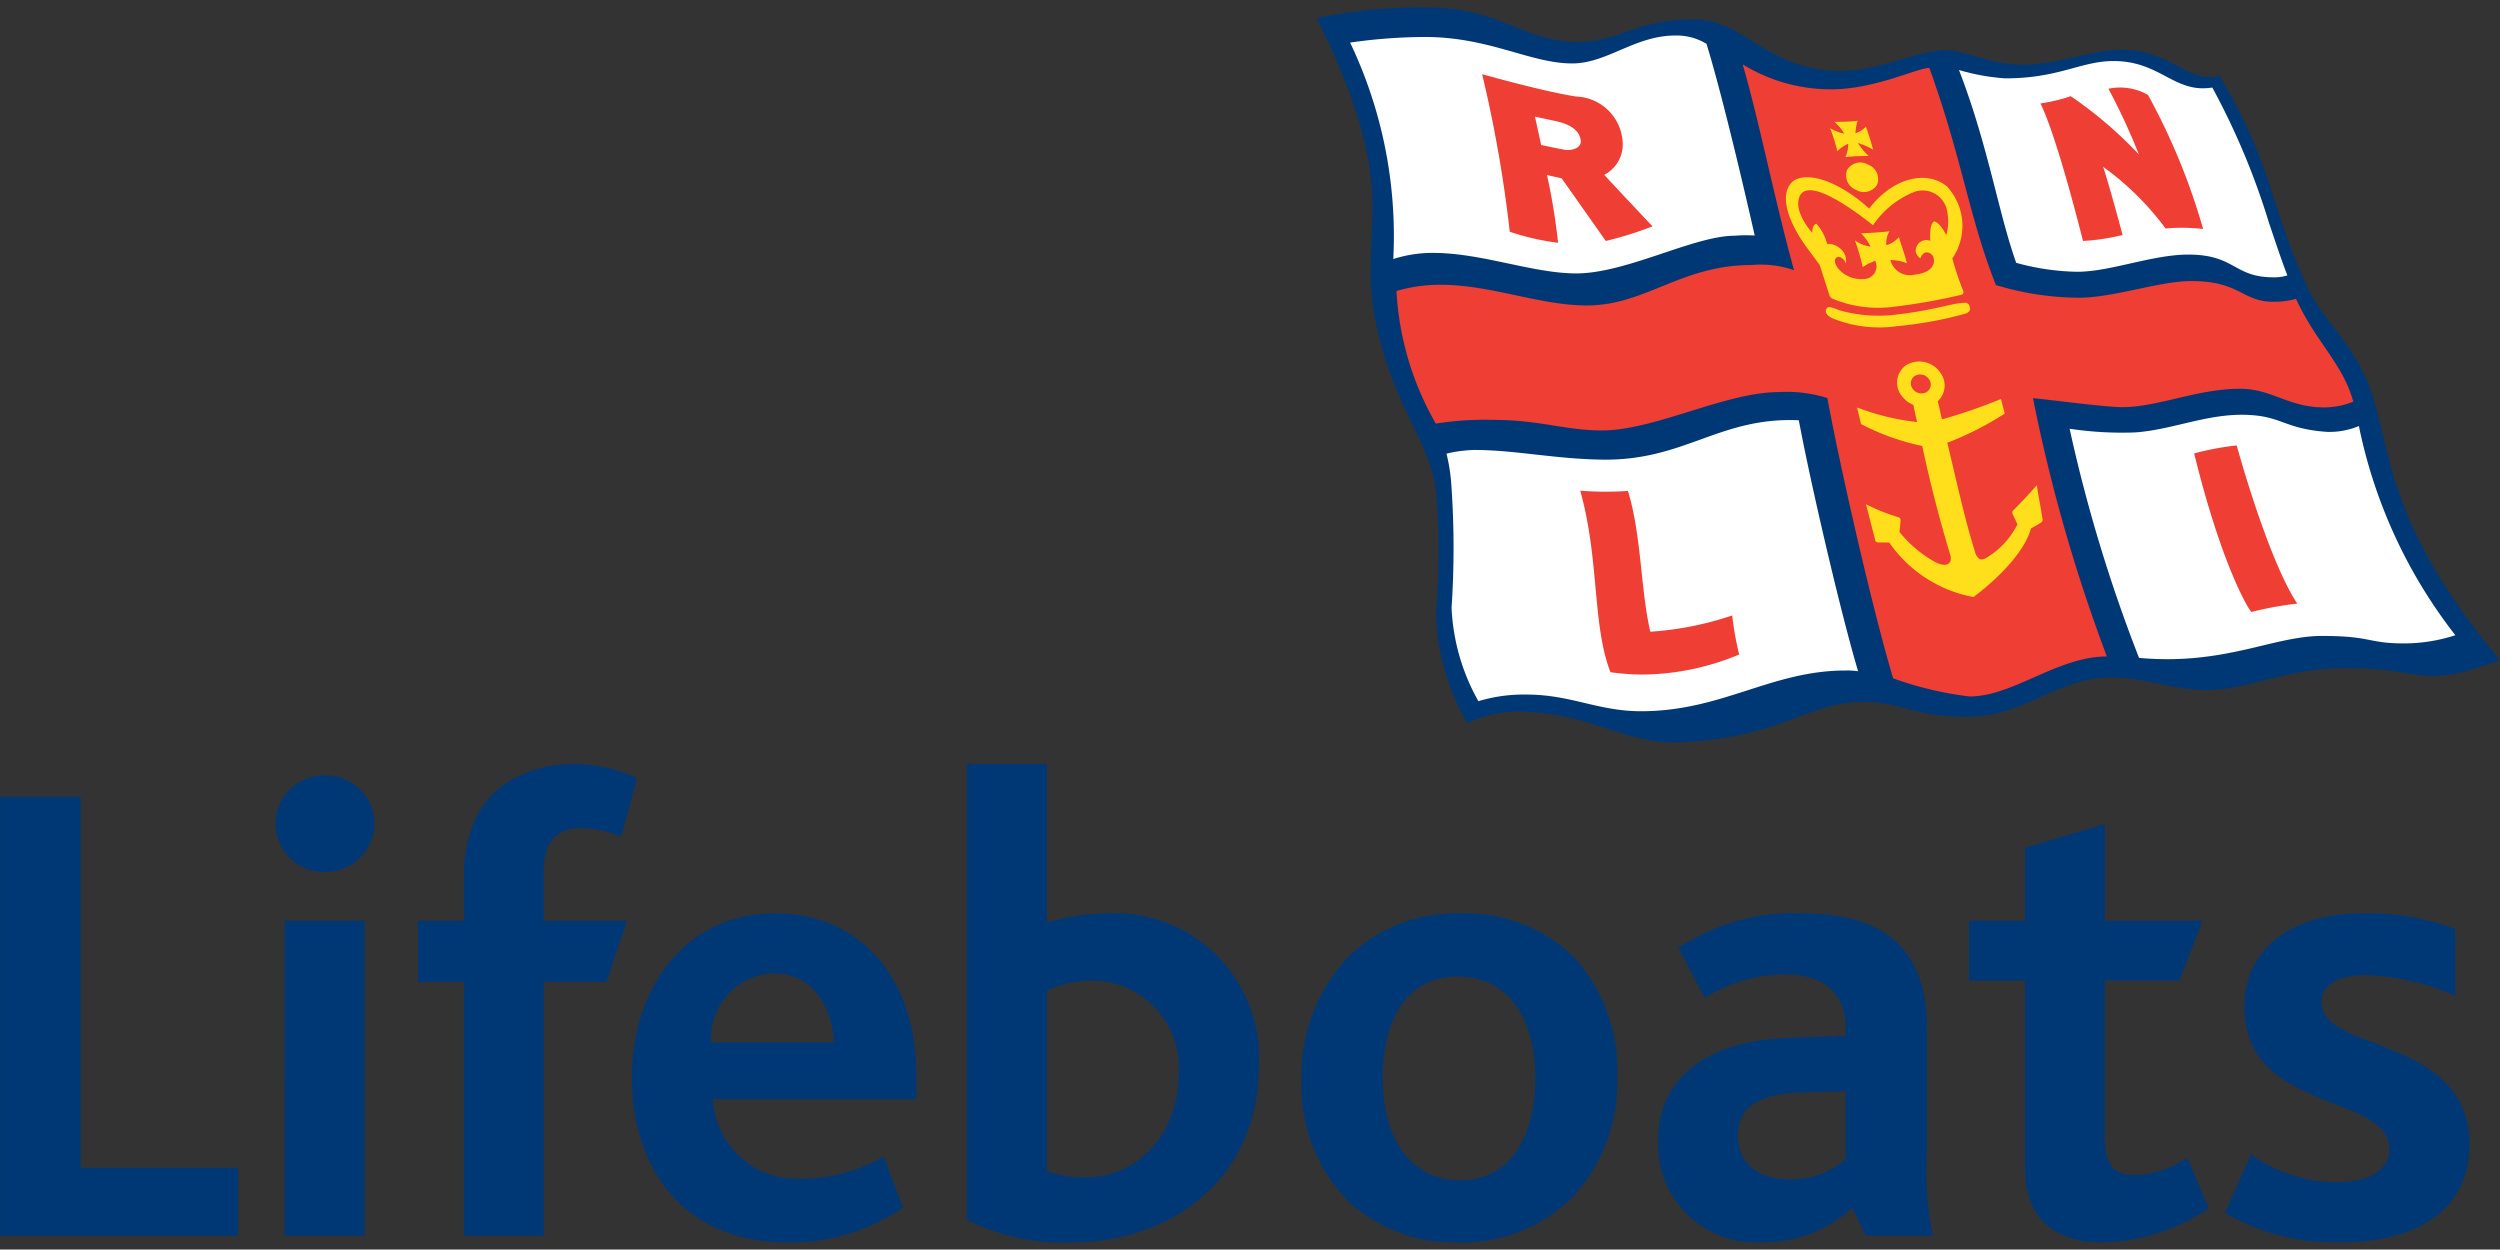
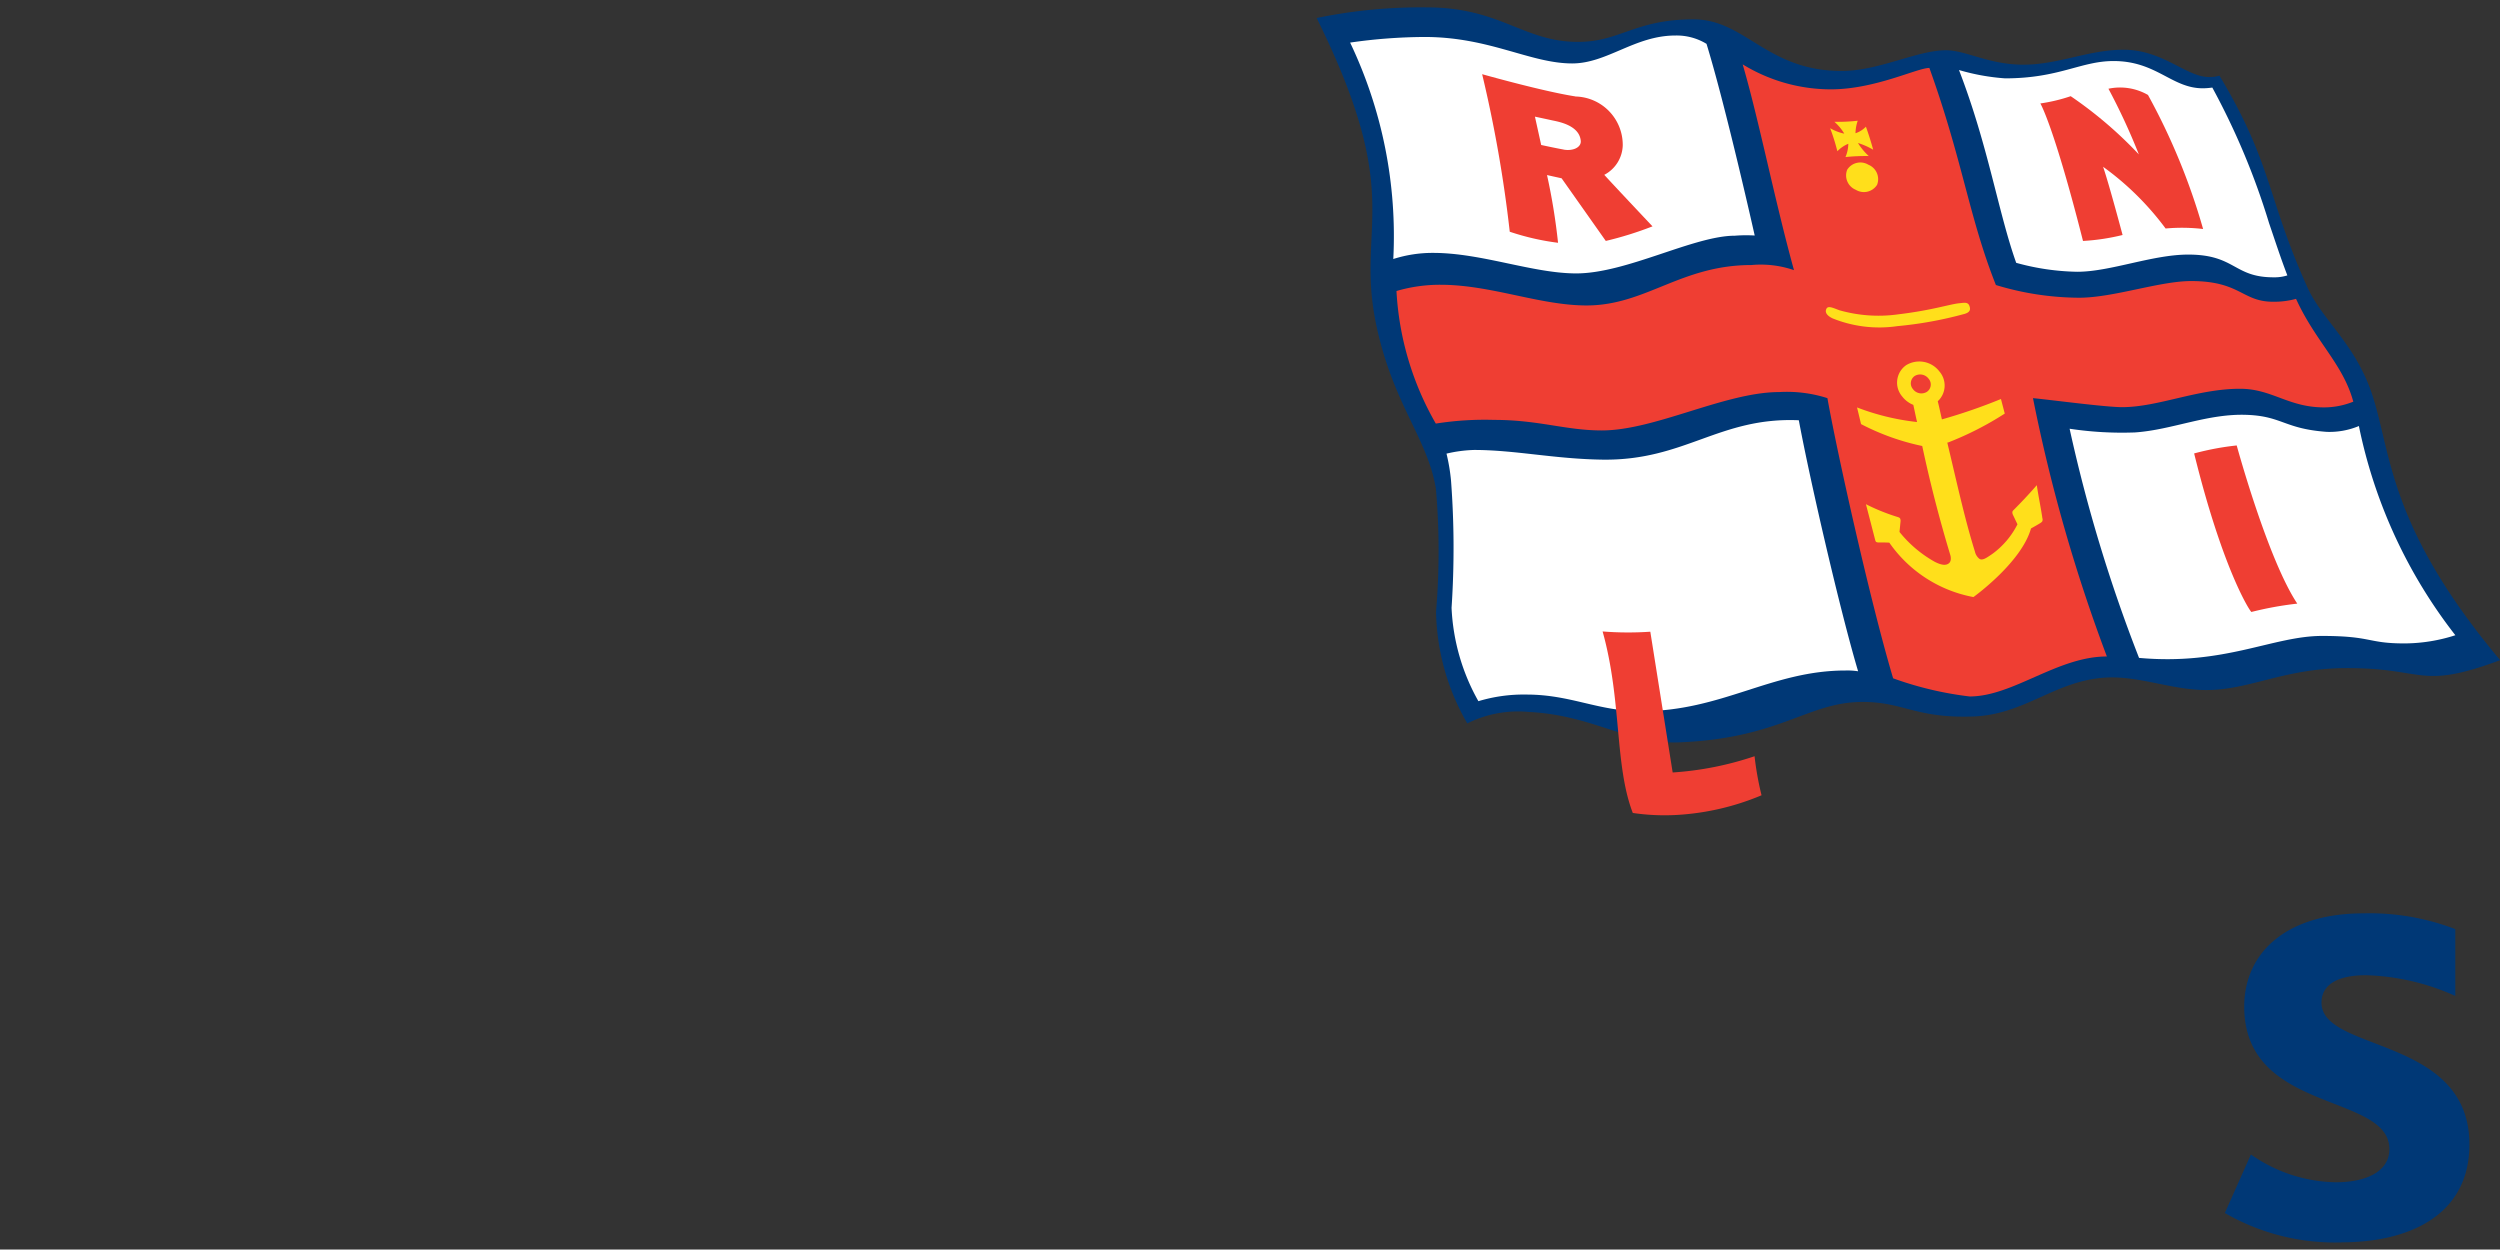
<svg xmlns="http://www.w3.org/2000/svg" width="120" height="59.976">
  <rect width="100%" height="100%" fill="#333333" stroke="none" />
  <defs>
    <clipPath id="a">
      <path d="M598.784-997.034h120v59.976h-120Z" transform="translate(-598.784 997.034)" />
    </clipPath>
  </defs>
-   <path d="M.005 59.315V38.241h3.87v17.815h7.552v3.259H.005M15.584 41.852a2.333 2.333 0 0 1-2.367-2.329 2.348 2.348 0 0 1 2.367-2.309 2.335 2.335 0 0 1 2.393 2.309 2.359 2.359 0 0 1-2.393 2.329Zm1.919 17.463h-3.844V44.194h3.844ZM29.816 40.165a5.1 5.1 0 0 0-1.923-.416c-1.215 0-1.793.724-1.793 2.04v2.407h4l-.988 2.938h-3.01v12.182h-3.837V47.134h-2.206v-2.938h2.206v-2.118c0-4.479 3.235-5.409 5.346-5.409a7.292 7.292 0 0 1 2.97.673l-.762 2.823M40.022 50.038h-5.891a3.137 3.137 0 0 1 2.978-3.323c1.947 0 2.845 1.701 2.913 3.323Zm3.966 2.714v-1.111c0-4.7-2.688-7.8-6.783-7.8-4.318 0-6.879 3.581-6.879 7.9 0 4.062 2.24 7.9 7.52 7.9a9.673 9.673 0 0 0 5.5-1.668l-.93-2.457a7.859 7.859 0 0 1-3.934 1.059 4.012 4.012 0 0 1-4.254-3.817h9.76M56.578 51.515c0 2.809-1.887 4.991-4.44 4.991a5.521 5.521 0 0 1-1.887-.289V47.55a5.156 5.156 0 0 1 2.139-.481 4.179 4.179 0 0 1 4.188 4.446Zm3.844-.321a6.922 6.922 0 0 0-7.231-7.352 10.26 10.26 0 0 0-2.939.45v-7.623h-3.844V58.55a10.214 10.214 0 0 0 4.993 1.091c4.9 0 9.021-3.13 9.021-8.443M73.692 51.738c0 2.843-1.213 4.915-3.613 4.915-2.336 0-3.709-1.975-3.709-4.915 0-2.823 1.18-4.863 3.613-4.863 2.369.001 3.709 1.945 3.709 4.863Zm3.932-.031a8.089 8.089 0 0 0-2.007-5.7 7.478 7.478 0 0 0-5.57-2.168 7.387 7.387 0 0 0-5.377 2.136 8.238 8.238 0 0 0-2.2 5.857 7.9 7.9 0 0 0 2.33 5.909 7.5 7.5 0 0 0 5.218 1.893 7.418 7.418 0 0 0 5.473-2.182 8.008 8.008 0 0 0 2.133-5.747M88.591 55.64a3.966 3.966 0 0 1-2.713.962c-1.605 0-2.459-.866-2.459-2.118 0-1.284.917-1.975 3-2.04l2.17-.064Zm4.189 3.675a15.215 15.215 0 0 1-.287-4v-5.986c0-3.964-2.266-5.492-6.006-5.492a10.034 10.034 0 0 0-5.923 1.656l1.252 2.405a7.4 7.4 0 0 1 3.9-1.123c1.605 0 2.875.739 2.875 2.554v.384l-2.682.1c-3.87.128-6.327 1.828-6.327 4.96a4.707 4.707 0 0 0 4.947 4.863 6.226 6.226 0 0 0 4.382-1.668l.643 1.347h3.227M100.935 59.636c-2.682 0-3.739-1.509-3.739-3.548v-9.02h-2.684v-2.873h2.684v-3.5l3.836-1.142v4.639h4.7l-1.123 2.873h-3.581v7.609c0 1.187.45 1.732 1.444 1.732a4.9 4.9 0 0 0 2.522-.834l1.027 2.425a9.331 9.331 0 0 1-5.089 1.636" fill="#003876" />
  <g clip-path="url(#a)" fill="#003876">
    <path d="M112.392 59.636a10.571 10.571 0 0 1-5.6-1.412l1.252-2.809a7.279 7.279 0 0 0 4.063 1.334c1.557 0 2.584-.565 2.584-1.591 0-2.713-6.968-1.7-6.968-6.838 0-2.632 2.073-4.479 5.716-4.479a11.5 11.5 0 0 1 4.416.757v3.207a11.218 11.218 0 0 0-4.287-.995c-1.3 0-2.136.418-2.136 1.316 0 2.393 7.1 1.59 7.1 6.806 0 3.388-2.875 4.7-6.137 4.7M106.532 3.627c2.56 4.269 2.271 5.837 4.215 10.145.742 1.645 2.359 2.754 3.161 5.3.894 2.844.8 6.292 6.1 12.616-3.932 1.455-3.554.366-7.409.381-2.976.012-4.6 1.053-6.7 1.053-1.637 0-3.2-.679-4.786-.6-2.474.129-3.9 1.792-6.435 1.871-2.739.087-3.3-.7-5.273-.7-2.644 0-3.92 1.743-8.8 1.94-2.476.1-4.133-1.308-7.233-1.46a5.444 5.444 0 0 0-2.942.551 11.065 11.065 0 0 1-1.5-5.355 34.754 34.754 0 0 0-.006-5.9c-.384-2.385-2.014-4.01-2.832-7.724-1.1-4.971 1.472-6.062-2.892-14.88a24.652 24.652 0 0 1 5.279-.511c3.553 0 4.638 1.657 7.267 1.657 2.02 0 2.724-1.082 5.542-1.082 2.491 0 3.511 2.477 7.107 2.477 1.8 0 3.62-.993 5.009-.993.965 0 2.056.692 3.723.692s3.134-.718 4.8-.718c1.9 0 3.008 1.311 4.11 1.311a1.636 1.636 0 0 0 .493-.066" />
  </g>
  <path d="M64.809 2.044a25.615 25.615 0 0 1 3.576-.269c3.121 0 5.068 1.27 7.08 1.27 1.674 0 3.01-1.34 4.948-1.34a2.748 2.748 0 0 1 1.5.4c.939 3.059 2.313 9.2 2.313 9.2a6.779 6.779 0 0 0-.95.009c-1.974 0-5.2 1.81-7.617 1.81-2.083 0-4.541-.985-6.862-.985a6.172 6.172 0 0 0-1.919.294 21.569 21.569 0 0 0-2.072-10.388M109.794 13.219a2.038 2.038 0 0 1-.667.092c-1.923 0-1.824-1.091-4.093-1.091-1.721 0-3.74.825-5.326.825a11.609 11.609 0 0 1-2.93-.429c-.86-2.408-1.345-5.629-2.747-9.255a10.417 10.417 0 0 0 2.213.4c2.6 0 3.634-.831 5.207-.831 2.063 0 2.792 1.308 4.284 1.308a3.419 3.419 0 0 0 .456-.035 34.718 34.718 0 0 1 2.725 6.51c.294.861.555 1.669.878 2.509M117.857 30.491a24.167 24.167 0 0 1-4.63-10.042 3.667 3.667 0 0 1-1.536.281c-2.024-.145-2.144-.744-3.8-.815-1.917-.084-3.6.717-5.415.842a16.8 16.8 0 0 1-3.135-.178 73.284 73.284 0 0 0 3.333 11c4.114.372 6.431-1.054 8.781-1.054 2.41 0 2.174.359 3.952.359a8.007 8.007 0 0 0 2.447-.392M86.343 20.171c.542 2.91 1.983 9.152 2.846 12.05a3.382 3.382 0 0 0-.6-.037c-3.568 0-5.932 1.955-9.817 1.955-2.073 0-3.362-.8-5.5-.8a7.494 7.494 0 0 0-2.309.318 10.011 10.011 0 0 1-1.288-4.482 43.176 43.176 0 0 0-.026-6.108 8.994 8.994 0 0 0-.217-1.293 6.536 6.536 0 0 1 1.32-.176c1.975 0 3.853.433 6.172.465 3.945.053 5.6-2.052 9.412-1.891" fill="#fff" />
-   <path d="M107.363 21.385s1.481 5.441 2.906 7.589a16.353 16.353 0 0 0-2.2.4c-.043.014-1.363-1.98-2.75-7.609a13.066 13.066 0 0 1 2.049-.384M79.215 30.322c-.473-2.035-.419-4.609-1.073-6.757a15.549 15.549 0 0 1-2.29-.012c.927 3.32.566 6.414 1.449 8.712a10.477 10.477 0 0 0 2.121.095 12.3 12.3 0 0 0 4.059-.944 14.439 14.439 0 0 1-.335-1.874 15.374 15.374 0 0 1-3.931.78M103.105 4.559a2.688 2.688 0 0 0-1.9-.3 30.315 30.315 0 0 1 1.46 3.152 19.769 19.769 0 0 0-3.271-2.794 8.178 8.178 0 0 1-1.457.349s.646 1.071 2.047 6.6a10.369 10.369 0 0 0 1.9-.286s-.641-2.414-.935-3.274a13.71 13.71 0 0 1 3 2.962 8.775 8.775 0 0 1 1.8.024 30.907 30.907 0 0 0-2.644-6.431" fill="#ef3e33" />
+   <path d="M107.363 21.385s1.481 5.441 2.906 7.589a16.353 16.353 0 0 0-2.2.4c-.043.014-1.363-1.98-2.75-7.609a13.066 13.066 0 0 1 2.049-.384M79.215 30.322a15.549 15.549 0 0 1-2.29-.012c.927 3.32.566 6.414 1.449 8.712a10.477 10.477 0 0 0 2.121.095 12.3 12.3 0 0 0 4.059-.944 14.439 14.439 0 0 1-.335-1.874 15.374 15.374 0 0 1-3.931.78M103.105 4.559a2.688 2.688 0 0 0-1.9-.3 30.315 30.315 0 0 1 1.46 3.152 19.769 19.769 0 0 0-3.271-2.794 8.178 8.178 0 0 1-1.457.349s.646 1.071 2.047 6.6a10.369 10.369 0 0 0 1.9-.286s-.641-2.414-.935-3.274a13.71 13.71 0 0 1 3 2.962 8.775 8.775 0 0 1 1.8.024 30.907 30.907 0 0 0-2.644-6.431" fill="#ef3e33" />
  <path d="M101.128 31.511c-2.378 0-4.494 1.919-6.587 1.919a16.5 16.5 0 0 1-3.671-.871c-1.123-3.776-2.7-10.894-3.154-13.448a6.353 6.353 0 0 0-2.31-.292c-2.6 0-5.963 1.842-8.518 1.842-1.743 0-3.011-.506-5.169-.506a15.006 15.006 0 0 0-2.8.177 14.288 14.288 0 0 1-1.888-6.363 7.359 7.359 0 0 1 2.116-.3c2.43 0 4.758.993 7.009.993 2.843 0 4.521-1.94 7.911-1.94a4.889 4.889 0 0 1 2.044.245c-.923-3.34-1.68-7.2-2.463-9.878a8.108 8.108 0 0 0 4.228 1.2c2.127 0 4.143-1.028 4.734-1.028 1.6 4.447 1.9 7.162 3.193 10.42a13.878 13.878 0 0 0 3.989.61c1.663 0 3.859-.8 5.384-.8 2.367 0 2.439.993 3.934.993a3.993 3.993 0 0 0 1.1-.139c.932 2.05 2.258 3.127 2.748 4.935a3.755 3.755 0 0 1-1.4.275c-1.721 0-2.5-.894-4.035-.894-2.044 0-3.9.87-5.631.883-.785.006-3.4-.346-4.309-.433a78.849 78.849 0 0 0 3.547 12.4" fill="#ef3e33" />
  <path d="M94.233 15.085a18.612 18.612 0 0 1-3.155.569 5.985 5.985 0 0 1-3.121-.375c-.116-.057-.4-.213-.294-.447.075-.174.3-.063.626.06a6.86 6.86 0 0 0 2.851.193c1.614-.194 2.466-.49 2.922-.531.251-.023.441-.081.494.22.031.17-.1.259-.323.311M90.101 8.869a.747.747 0 0 1-1.021.242.745.745 0 0 1-.416-.962.746.746 0 0 1 1.019-.242.748.748 0 0 1 .418.962M89.705 7.494a2.926 2.926 0 0 1-.523-.63 3.45 3.45 0 0 1 .731.323 14.94 14.94 0 0 0-.349-1.106 1.222 1.222 0 0 1-.5.314 1.943 1.943 0 0 1 .107-.6 8.389 8.389 0 0 1-1.12.051 2.33 2.33 0 0 1 .474.569 2.237 2.237 0 0 1-.678-.262 9.861 9.861 0 0 1 .346 1.106 1.558 1.558 0 0 1 .526-.358 1.69 1.69 0 0 1-.136.638 9.472 9.472 0 0 1 1.12-.049" fill="#ffdf1b" />
-   <path d="M89.721 10.01c1.169-1.536 2.82-1.842 3.747-1.047a2.784 2.784 0 0 1 .245 3.444 14.224 14.224 0 0 0 .528 1.574.161.161 0 0 1 .006.04.129.129 0 0 1-.106.13 28.63 28.63 0 0 1-3.242.574 5.686 5.686 0 0 1-2.97-.4.336.336 0 0 1-.136-.214l-.447-1.391c-.07-.089-.47-.638-.56-.759-.933-1.244-1.4-2.569-.783-3.205.477-.488 1.92-.347 3.718 1.253Zm1.428 1.382c.069.237.231.672.384 1.244a2.162 2.162 0 0 0-.793-.153.963.963 0 0 0 1.16.7c1-.115.972-.658.9-.848s-.445-.415-.624.072c0 0-.338-.237-.185-.554a.5.5 0 0 1 .666-.291s-.083-.776.188-.939c0 0 .271.035.572.664a2.333 2.333 0 0 0 .047-1.137 1.192 1.192 0 0 0-1.578-.938 4.334 4.334 0 0 0-1.98 1.6c-1.175-.935-3.149-2.291-3.527-1.377-.311.751.612 1.738.612 1.738-.011-.4.194-.435.194-.435a2.238 2.238 0 0 1 .516.972.862.862 0 0 1 .624.214.754.754 0 0 1 .277.73c-.057-.219-.277-.347-.389-.317s-.245.168 0 .526a1.439 1.439 0 0 0 1.221.531.614.614 0 0 0 .581-.871 2.2 2.2 0 0 0-.606.3 9.813 9.813 0 0 0-.375-1.291 1.509 1.509 0 0 0 .751.3 2.4 2.4 0 0 0-.458-.632s.892-.034 1.369-.1a1.108 1.108 0 0 0-.15.669 1.256 1.256 0 0 0 .6-.386" fill="#ffdf1b" />
  <path d="M75.62 4.632a2.324 2.324 0 0 1 2.272 2.343 1.651 1.651 0 0 1-.886 1.417c.225.259 2.314 2.473 2.314 2.473a16.762 16.762 0 0 1-2.242.7l-2.121-3.007-.7-.155a29.41 29.41 0 0 1 .529 3.251 11.937 11.937 0 0 1-2.318-.531 62.6 62.6 0 0 0-1.325-7.562s2.932.829 4.479 1.067Zm-.572 2.548c.462.083.854-.109.829-.415-.064-.77-1.112-.93-1.4-.994s-.8-.172-.8-.172l.3 1.36s.661.145 1.08.22" fill="#ef3e33" />
  <path d="M98.036 24.888c-.075-.535-.194-1.065-.269-1.6-.358.413-.724.8-1.111 1.19a.23.23 0 0 0-.061.086.267.267 0 0 0 .021.136l.222.467a3.958 3.958 0 0 1-1.192 1.411c-.3.205-.473.332-.626.252a.606.606 0 0 1-.223-.353c-.5-1.6-.88-3.369-1.328-5.237a.063.063 0 0 0 .038 0 15.181 15.181 0 0 0 2.721-1.388l-.182-.7a26.45 26.45 0 0 1-2.834.979c-.072-.308-.124-.574-.2-.871a1.029 1.029 0 0 0 .084-1.424 1.214 1.214 0 0 0-1.6-.308 1.023 1.023 0 0 0-.188 1.506 1.268 1.268 0 0 0 .531.4c.064.285.11.523.179.823a11.461 11.461 0 0 1-2.88-.7l.193.8a11.428 11.428 0 0 0 2.936 1.051 64.519 64.519 0 0 0 1.35 5.241s.078.257-.06.38-.352.11-.69-.063a5.8 5.8 0 0 1-1.691-1.432l.051-.516a.257.257 0 0 0-.025-.138.227.227 0 0 0-.087-.055 9.729 9.729 0 0 1-1.55-.623l.444 1.717a.218.218 0 0 0 .043.092.252.252 0 0 0 .135.027c.2 0 .3 0 .5.009a6.328 6.328 0 0 0 4.038 2.612s2.3-1.648 2.763-3.293c.178-.1.266-.148.441-.254 0 0 .086-.051.106-.1a.279.279 0 0 0 .008-.112Zm-6.133-6.839a.506.506 0 0 1 .669.128.424.424 0 0 1-.08.63.5.5 0 0 1-.669-.128.427.427 0 0 1 .08-.63" fill="#ffdf1b" />
</svg>